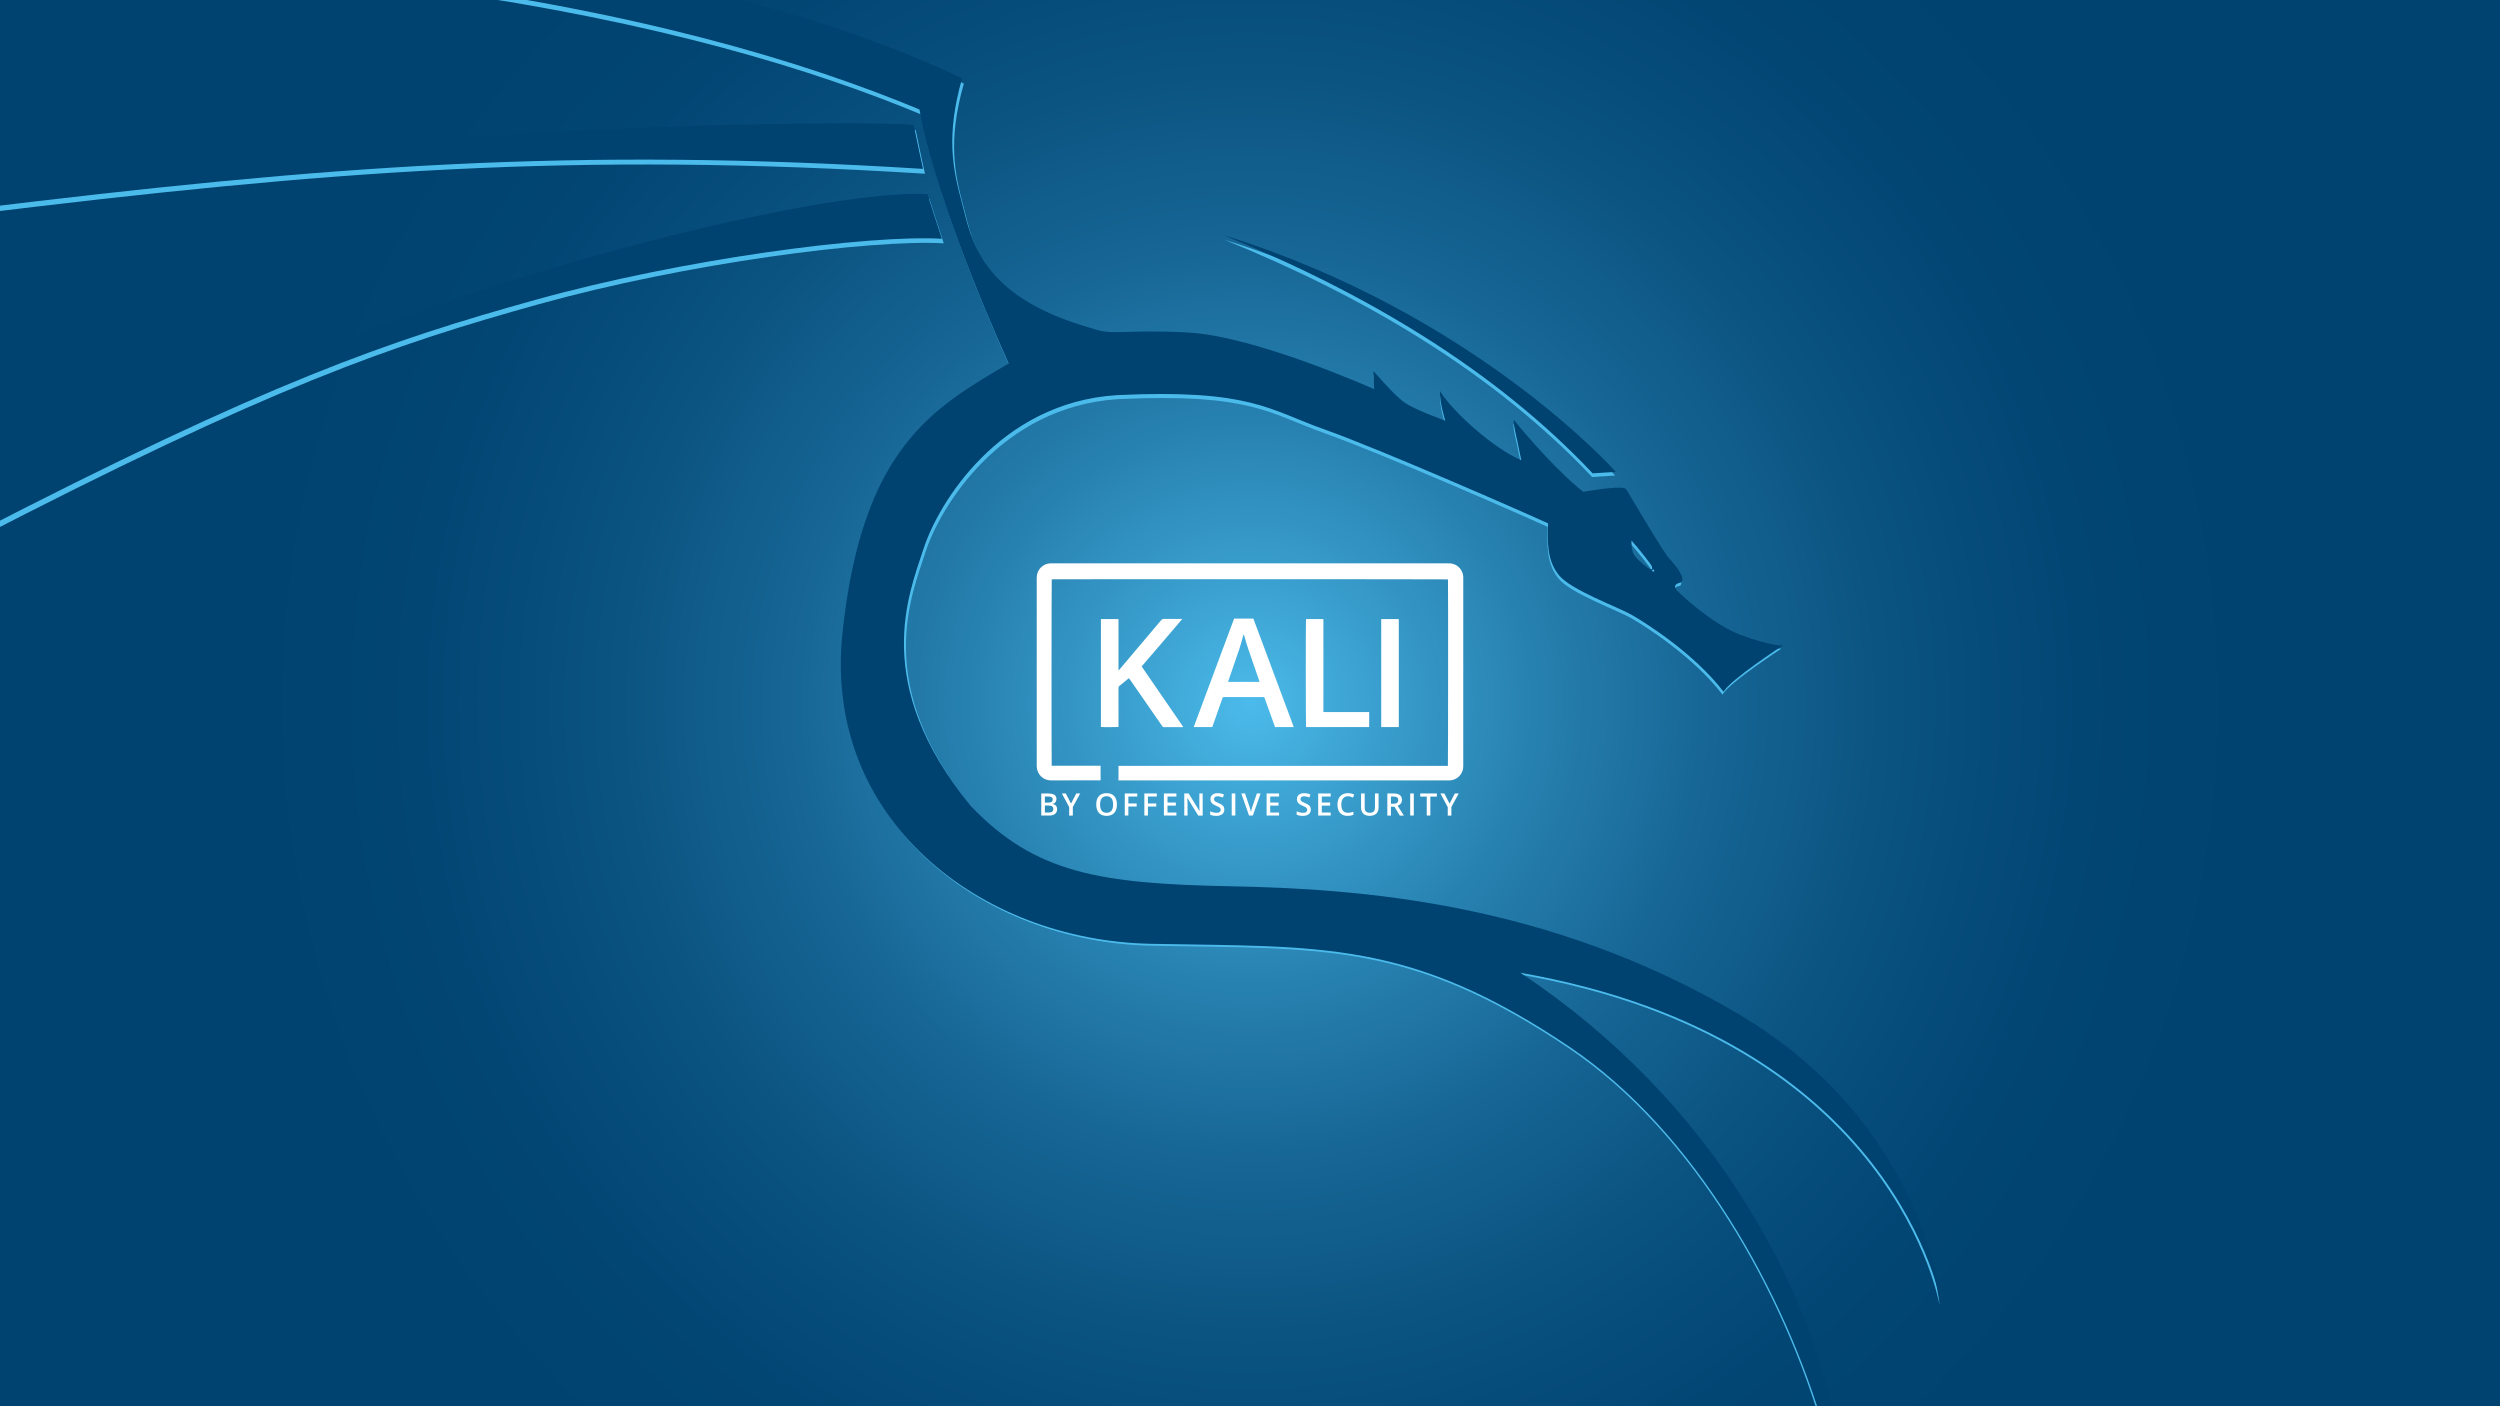
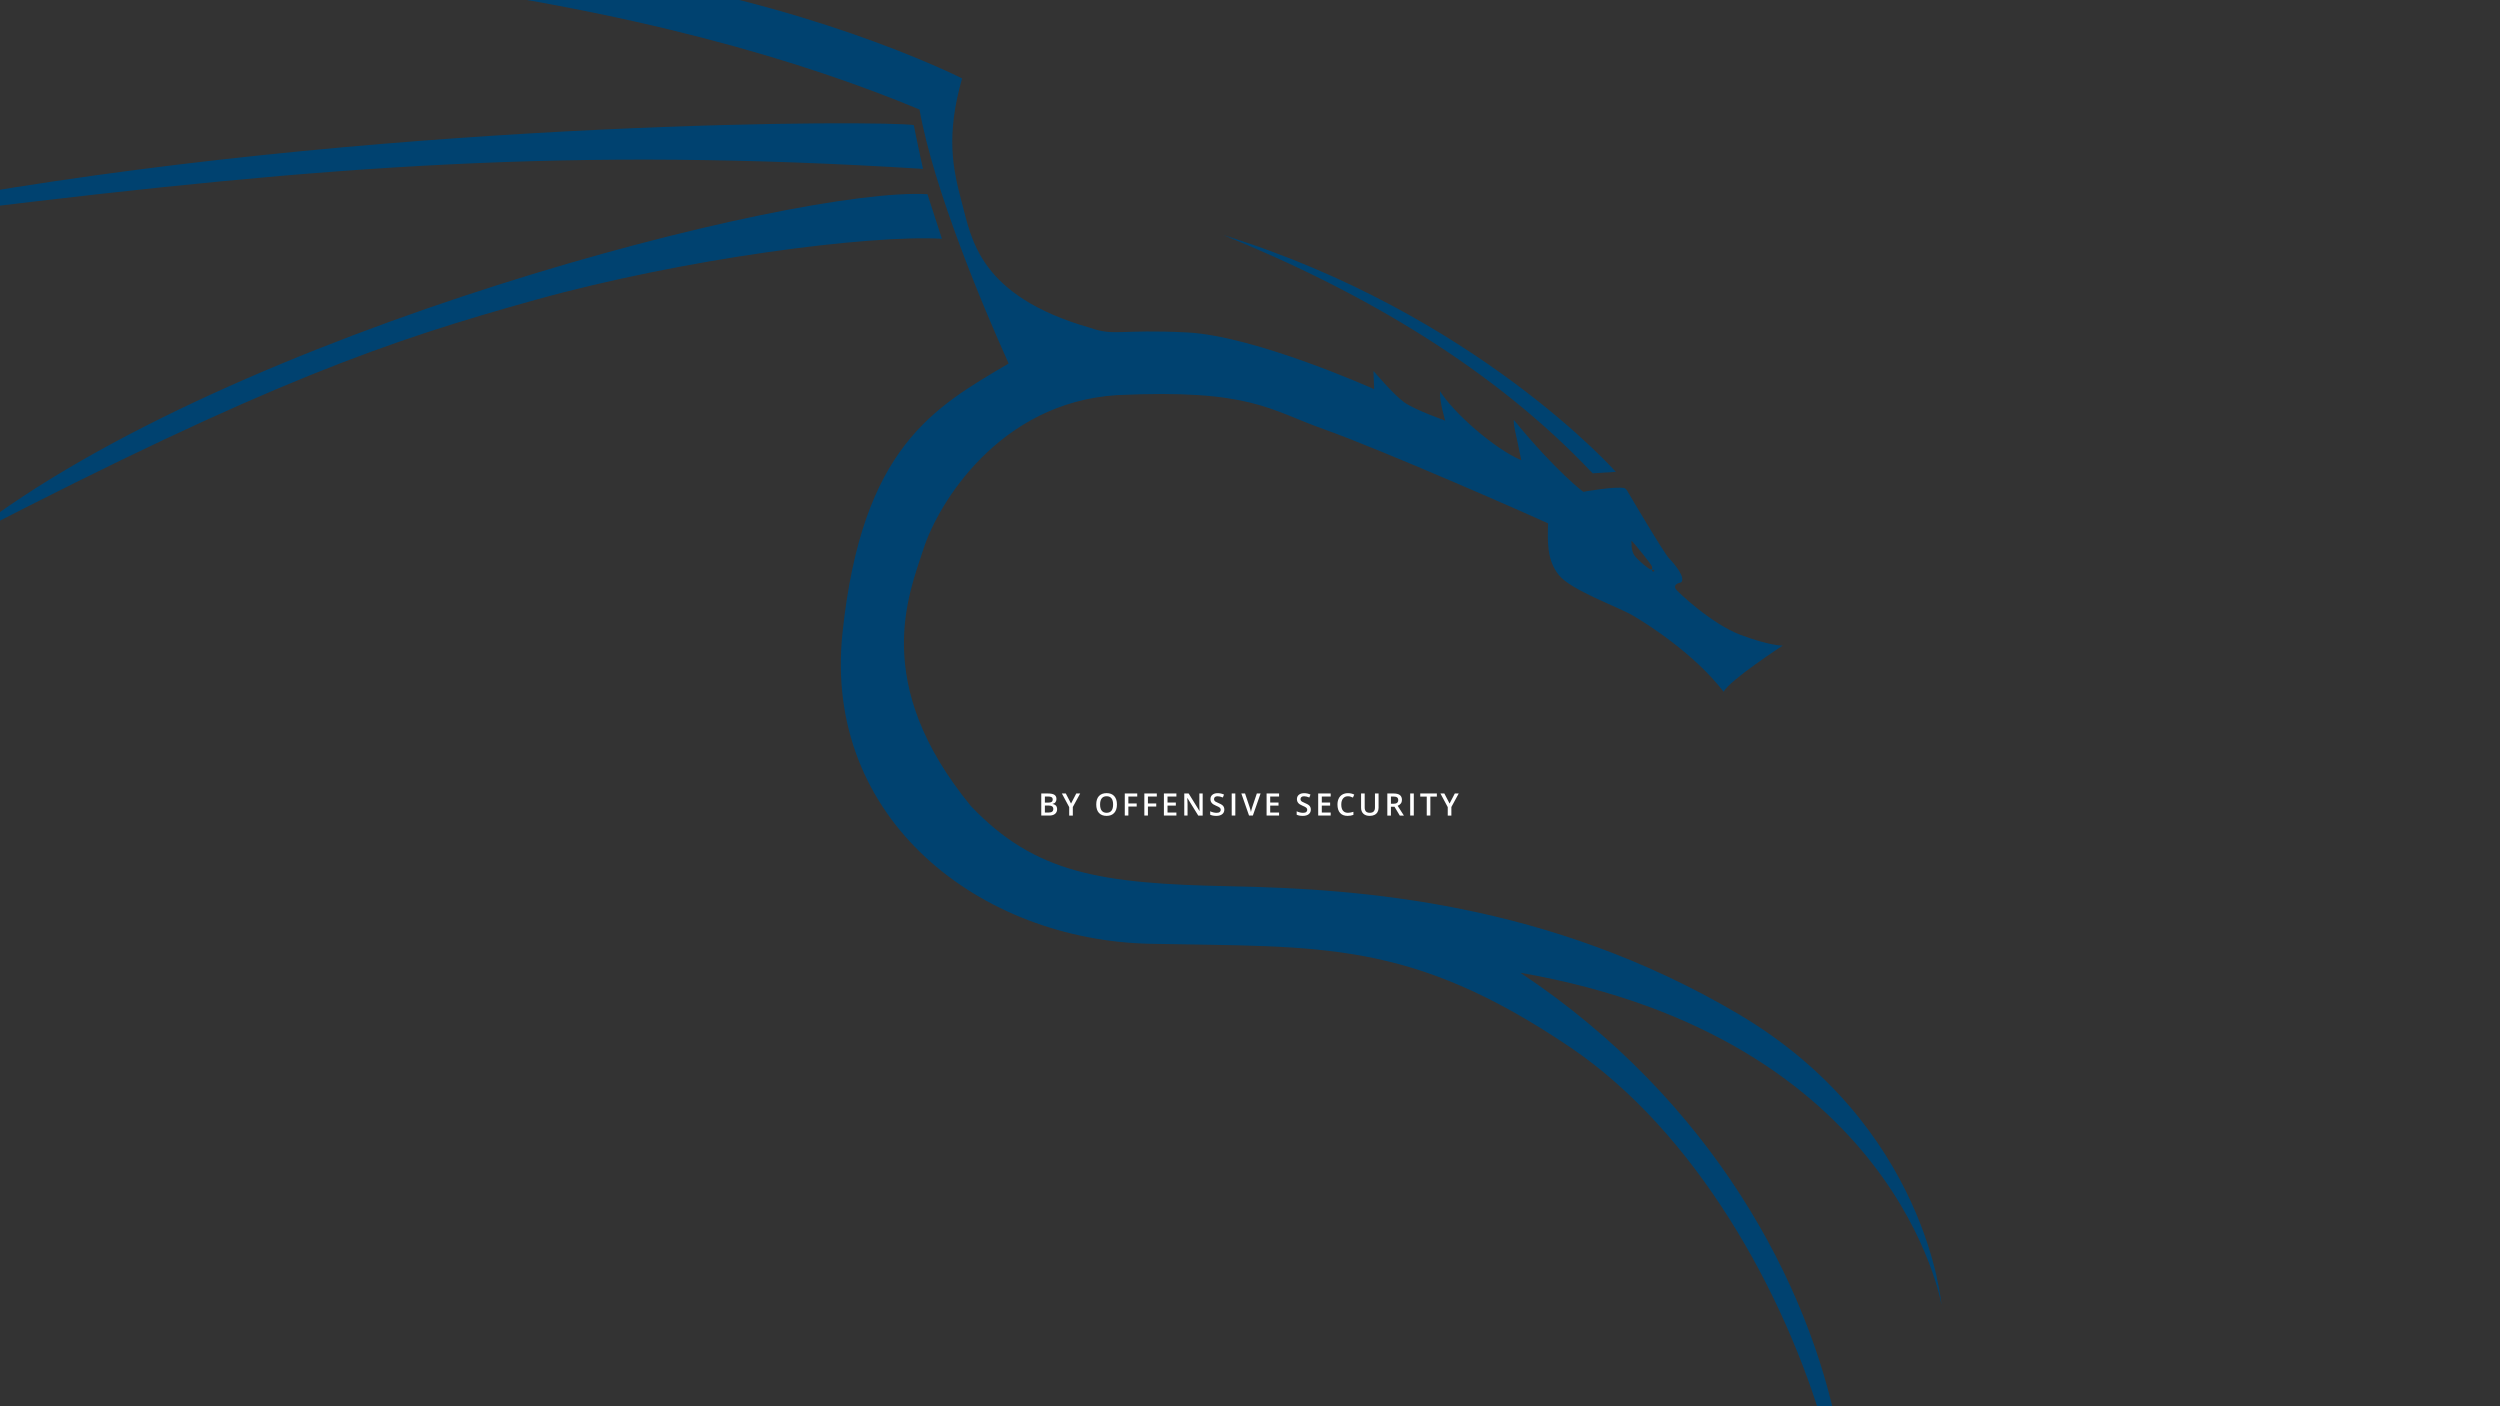
<svg xmlns="http://www.w3.org/2000/svg" version="1.1" x="0px" y="0px" width="1919.76px" height="1079.865px" viewBox="0 0 1919.76 1079.865" enable-background="new 0 0 1919.76 1079.865" xml:space="preserve">
  <rect x="0" y="0" width="1919.76" height="1079.865" fill="#333333" stroke="none" />
  <g id="Color_Fill_1_1_" enable-background="new    ">
    <g id="Color_Fill_1">
      <g>
        <radialGradient id="SVGID_1_" cx="959.88" cy="539.933" r="778.748" gradientUnits="userSpaceOnUse">
          <stop offset="0" style="stop-color:#4BBBEB" />
          <stop offset="0.101" style="stop-color:#3DA4D3" />
          <stop offset="0.279" style="stop-color:#2781B0" />
          <stop offset="0.458" style="stop-color:#166594" />
          <stop offset="0.638" style="stop-color:#0A5280" />
          <stop offset="0.818" style="stop-color:#024674" />
          <stop offset="1" style="stop-color:#004270" />
        </radialGradient>
-         <rect fill-rule="evenodd" clip-rule="evenodd" fill="url(#SVGID_1_)" width="1919.76" height="1079.865" />
      </g>
    </g>
  </g>
  <g id="Group_1_1_">
</g>
  <g id="Layer_3">
    <g>
      <g id="Shape_1_copy">
        <g>
-           <path fill-rule="evenodd" clip-rule="evenodd" fill="#4BBBEB" d="M1222.579,366.315l17.676-1.153      c0,0-107.354-121.212-300.051-181.077C1049.181,228.39,1148.014,287.26,1222.579,366.315z M724.723,186.865l-11.061-34.102      c-102.339-5.823-538.055,106.31-736.061,262.95v0.438C208.37,296.717,300.691,265.08,413.63,233.637      C526.834,202.12,668.764,183.649,724.723,186.865z M1489.421,1002.43c0,0-10.962-137.405-155.806-222.744      c-144.843-85.341-288.902-95.52-388.336-97.477c-99.432-1.957-149.168-9.781-198.231-61.195      c-77.249-94.08-47.483-162.617-36.348-197.073c11.135-34.457,57.777-111.774,147.911-117.446      c102.319-4.833,116.606,11.345,158.835,26.262c42.23,14.917,155.686,64.711,171.023,71.854      c-0.421,14.077-1.051,27.942,8.192,39.499c9.246,11.556,44.753,24.161,56.098,30.675c11.346,6.513,47.692,29.624,69.964,58.619      c4.833-9.036,45.172-35.298,45.172-35.298s-9.665,0.21-32.146-8.193c-22.48-8.404-49.163-33.826-49.793-35.298      c-0.63-1.471-1.051-3.781,4.202-4.832c3.991-3.362-5.042-14.288-9.035-18.278c-3.991-3.992-30.674-49.375-31.305-50.425      c-0.63-1.051-0.841-2.101-2.73-3.362c-5.883-1.891-31.725,2.731-31.725,2.731s-20.325-15.013-53.2-55.062      c0.199,7.372,0.797,5.579,5.778,30.883c-20.723-8.767-52.004-36.462-62.165-52.8c-0.398,8.568,3.983,22.516,3.983,22.516      s-23.111-8.169-31.28-13.948c-8.17-5.778-23.61-24.064-23.61-24.064l0.518,13.954c0,0-90.956-40.827-143.154-43.412      c-52.196-2.584-55.298,3.101-74.419-3.618c-84.755-24.29-90.439-68.217-97.674-95.09c-7.236-26.874-12.404-51.681,0-95.608      c0,0-87.101-44.399-220.934-71.502H334.72c171.337,24.244,290.192,60.855,372.86,95.274      c10.852,60.983,48.579,150.906,68.217,194.316c-56.848,33.593-112.146,63.567-127.133,206.204      c-14.987,142.635,105.427,235.145,235.661,237.729s198.451-3.619,320.932,79.069c95.326,64.355,164.299,186.926,195.044,294.519      h9.886c-21.98-112.752-95.562-253.593-242.946-351.441C1455.754,798.867,1489.421,1002.43,1489.421,1002.43z M1269.563,440.245      c0.33,0.332,0,1.092,0,1.092s-0.896,0.298-1.192,0c-0.298-0.298-0.595-0.729-0.199-1.159      C1268.802,439.714,1269.231,439.914,1269.563,440.245z M1252.271,417.738c3.726,3.966,15.505,18.63,15.625,19.833      c0.12,1.202,0.603,2.403-0.841,2.283c-1.442-0.12-9.615-6.73-12.5-10.697C1251.67,425.19,1252.271,417.738,1252.271,417.738z       M710.283,133.407c0,0-4.609-20.892-7.067-33.489c-19.083-3.495-384.505-4.872-725.615,53.871v10.931      C253.702,130.913,440.272,116.515,710.283,133.407z" />
-         </g>
+           </g>
      </g>
      <g id="Shape_1">
        <g>
          <path fill-rule="evenodd" clip-rule="evenodd" fill="#004270" d="M708.791,129.686c0,0-4.625-20.971-7.093-33.616      c-19.075-3.492-382.922-4.875-724.097,53.348v11.18C252.407,127.037,439.152,112.818,708.791,129.686z M1223.025,363.477      l17.744-1.158c0,0-107.761-121.67-301.187-181.762C1048.973,225.028,1148.18,284.123,1223.025,363.477z M723.287,183.348      l-11.103-34.233c-101.999-5.802-533.905,105.123-734.583,260.607v1.576c228.512-118.069,320.75-149.635,433.416-181.002      C524.649,198.659,667.116,180.12,723.287,183.348z M1490.877,1001.998c0,0-11.003-137.925-156.392-223.588      c-145.393-85.662-289.998-95.88-389.807-97.845c-99.81-1.965-149.733-9.819-198.982-61.427      c-77.542-94.437-47.663-163.232-36.485-197.819c11.177-34.586,57.997-112.197,148.471-117.891      c102.706-4.851,117.048,11.388,159.438,26.361c42.39,14.974,156.273,64.957,171.668,72.128      c-0.421,14.129-1.053,28.049,8.226,39.648c9.28,11.599,44.921,24.251,56.31,30.79c11.388,6.538,47.873,29.738,70.229,58.84      c4.851-9.068,45.343-35.429,45.343-35.429s-9.702,0.21-32.267-8.226c-22.566-8.436-49.351-33.955-49.983-35.431      c-0.633-1.477-1.055-3.797,4.219-4.851c4.006-3.374-5.063-14.34-9.069-18.348s-30.79-49.561-31.424-50.615      c-0.633-1.055-0.844-2.109-2.74-3.375c-5.906-1.898-31.846,2.742-31.846,2.742s-20.399-15.07-53.401-55.27      c0.201,7.399,0.801,5.6,5.801,31c-20.801-8.8-52.2-36.6-62.4-53c-0.399,8.6,4,22.6,4,22.6s-23.199-8.2-31.4-14      c-8.199-5.8-23.699-24.155-23.699-24.155l0.52,14.006c0,0-91.302-40.981-143.696-43.575      c-52.394-2.594-55.507,3.112-74.701-3.631c-85.075-24.381-90.782-68.476-98.044-95.451c-7.263-26.975-12.45-51.875,0-95.97      c0,0-98.373-50.142-246.753-76.521H296.295C487.538,7.815,617.503,47.201,706.08,84.08      c10.894,61.213,48.763,151.478,68.475,195.052c-57.063,33.72-112.57,63.808-127.613,206.983      c-15.044,143.178,105.826,236.034,236.552,238.628c130.726,2.593,199.202-3.632,322.148,79.368      c95.705,64.612,164.947,187.682,195.799,295.697h9.918c-22.048-113.188-95.908-254.597-243.878-352.835      C1457.085,797.664,1490.877,1001.998,1490.877,1001.998z M1270.188,437.686c0.332,0.333,0,1.097,0,1.097s-0.896,0.299-1.196,0      c-0.299-0.299-0.598-0.731-0.2-1.163C1269.424,437.154,1269.856,437.353,1270.188,437.686z M1252.833,415.094      c3.739,3.981,15.563,18.7,15.684,19.906c0.12,1.207,0.604,2.413-0.844,2.292c-1.448-0.12-9.652-6.756-12.549-10.738      C1252.229,422.574,1252.833,415.094,1252.833,415.094z" />
        </g>
      </g>
      <g id="Shape_4_1_">
        <g>
-           <path fill-rule="evenodd" clip-rule="evenodd" fill="#FFFFFF" d="M1115.705,432.979c-1.22-0.328-2.437-0.382-3.692-0.382      H806.874c-4.582,0.038-8.598,2.926-10.125,7.235c-0.492,1.399-0.637,2.818-0.637,4.29v144.419      c0.165,6.017,4.873,10.709,10.836,10.726c12.488,0.019,38.212-0.057,38.212-0.057l-0.034-11.177h-37.525      c-0.199-1.2-0.145-142.529,0.037-143.185c1.146-0.163,303.614-0.108,304.268,0.056c0.181,1.089,0.126,142.437-0.075,143.183      H858.885v11.18c0,0,0.981,0,1.437,0.019h252.602c4.526-0.056,8.544-2.892,10.089-7.163c0.491-1.363,0.637-2.764,0.637-4.201      V443.232C1123.559,438.45,1120.305,434.251,1115.705,432.979z M858.903,557.131c0-9.634,0-19.269-0.019-28.901      c0-0.656,0.182-1.109,0.709-1.528c2.235-1.764,4.436-3.582,6.635-5.38c0.218-0.163,0.436-0.309,0.709-0.509      c0.236,0.309,0.436,0.563,0.618,0.836c3.746,5.398,7.488,10.798,11.235,16.197c4.581,6.635,9.181,13.25,13.762,19.866      c0.255,0.383,0.49,0.674,1.054,0.674c4.817-0.019,9.636-0.019,14.452-0.019c0.162,0,0.328-0.054,0.582-0.109      c-10.671-15.543-21.288-30.974-31.94-46.498c2.145-2.491,4.216-4.89,6.289-7.344c2.072-2.399,4.145-4.817,6.217-7.234      c2.072-2.417,4.127-4.834,6.199-7.253c2.074-2.417,4.145-4.834,6.2-7.253c2.054-2.398,4.108-4.798,6.289-7.38h-1.217      c-4.363,0-8.727,0.02-13.09-0.017c-0.8,0-1.309,0.235-1.836,0.854c-10.724,12.706-21.468,25.412-32.213,38.101      c-0.145,0.162-0.327,0.309-0.636,0.6v-31.611c0-2.616,0.037-5.234-0.019-7.853h-13.489v82.871      c1.072,0.183,12.779,0.146,13.508-0.053V557.131z M930.892,558.33c0.108-0.311,0.235-0.582,0.327-0.873      c2.181-6.198,4.362-12.377,6.544-18.575c0.364-1.002,0.728-2.001,1.055-2.999c0.127-0.42,0.346-0.638,0.782-0.583      c0.145,0.018,0.309,0,0.454,0h30.759c2.78,7.707,5.545,15.361,8.29,23.013H993.5c-10.379-27.85-20.723-55.588-31.049-83.309      h-14.727c-0.09,0.181-0.163,0.309-0.199,0.437c-10.254,27.502-20.488,55.022-30.741,82.526c-0.037,0.052-0.037,0.127-0.037,0.18      c0,0.039,0,0.054,0.018,0.092c0.019,0.036,0.037,0.055,0.055,0.091H930.892z M943.344,522.631      c2.836-8.219,5.708-16.396,8.472-24.63c1.109-3.31,1.946-6.728,2.891-10.108c0.073-0.253,0.128-0.509,0.236-0.891      c0.146,0.219,0.254,0.346,0.291,0.492c2.254,8.416,5.327,16.577,8.127,24.83c1.163,3.437,2.362,6.854,3.544,10.289      c0.091,0.308,0.183,0.617,0.29,1h-24.158C943.144,523.248,943.236,522.939,943.344,522.631z M1016.245,481.767      c-0.019-2.144,0.072-4.272-0.055-6.398h-13.325c-0.22,1.037-0.164,82.29,0.035,82.962h48.503v-11.541h-23.396      c-1.962,0-3.945,0.017-5.908,0c-1.927-0.019-3.854,0.073-5.854-0.056v-58.422      C1016.245,486.13,1016.264,483.949,1016.245,481.767z M1074.145,475.877c0-0.125-0.017-0.235-0.035-0.363      c0-0.037-0.037-0.055-0.054-0.073c-0.019-0.018-0.055-0.054-0.055-0.054h-13.362v82.926h13.434      c0.037-0.146,0.072-0.219,0.072-0.309V475.877z" />
-         </g>
+           </g>
      </g>
      <g id="BY_OFFENSIVE_SECURITY_1_">
        <g>
          <path fill-rule="evenodd" clip-rule="evenodd" fill="#FFFFFF" d="M808.285,617.393v-0.116c0.959-0.17,1.695-0.584,2.205-1.241      c0.511-0.657,0.765-1.481,0.765-2.471c0-1.47-0.519-2.546-1.56-3.226c-1.04-0.682-2.728-1.021-5.064-1.021h-5.035v16.961h6.127      c1.894,0,3.374-0.428,4.437-1.292c1.063-0.862,1.596-2.056,1.596-3.579c0-1.129-0.28-2.024-0.842-2.686      C810.353,618.059,809.477,617.617,808.285,617.393z M802.369,611.64h2.401c1.252,0,2.168,0.177,2.743,0.533      c0.577,0.354,0.865,0.931,0.865,1.728c0,0.882-0.266,1.506-0.8,1.872c-0.534,0.369-1.381,0.552-2.541,0.552h-2.668V611.64z       M807.942,623.28c-0.591,0.444-1.467,0.667-2.627,0.667h-2.946v-5.372h2.807c1.23,0,2.147,0.214,2.75,0.638      c0.604,0.427,0.906,1.079,0.906,1.962C808.832,622.134,808.535,622.837,807.942,623.28z M822.45,617.058l-4.015-7.74h-3.018      l5.628,10.477v6.484h2.785v-6.576l5.65-10.385h-3.016L822.45,617.058z M849.792,609.05c-2.562,0-4.531,0.751-5.912,2.251      c-1.379,1.5-2.071,3.651-2.071,6.452c0,2.799,0.686,4.96,2.059,6.478c1.373,1.522,3.34,2.282,5.9,2.282      c2.53,0,4.484-0.768,5.865-2.297c1.382-1.533,2.072-3.68,2.072-6.44c0-2.77-0.689-4.914-2.066-6.439      C854.262,609.813,852.313,609.05,849.792,609.05z M853.498,622.545c-0.839,1.066-2.083,1.601-3.73,1.601      c-1.655,0-2.904-0.54-3.749-1.619c-0.842-1.08-1.264-2.662-1.264-4.751c0-2.08,0.424-3.659,1.272-4.734      c0.847-1.073,2.102-1.612,3.765-1.612c1.647,0,2.887,0.539,3.718,1.612c0.832,1.075,1.247,2.654,1.247,4.734      C854.757,619.886,854.337,621.477,853.498,622.545z M863.723,626.278h2.75v-6.96h6.393v-2.354h-6.393v-5.303h6.822v-2.345      h-9.572V626.278z M878.747,626.278h2.75v-6.96h6.393v-2.354h-6.393v-5.303h6.822v-2.345h-9.571V626.278z M893.769,626.278h9.595      v-2.354h-6.822V618.6h6.393v-2.321h-6.393v-4.616h6.822v-2.345h-9.595V626.278z M920.996,618.204      c0,0.627,0.023,1.499,0.07,2.617c0.046,1.119,0.077,1.766,0.092,1.943h-0.069l-8.319-13.447h-3.365v16.961h2.518v-8.816      c0-1.191-0.054-2.506-0.162-3.944l-0.057-0.754h0.091l8.344,13.515h3.399v-16.961h-2.542V618.204z M938.49,618.159      c-0.58-0.449-1.493-0.934-2.738-1.451c-1.106-0.457-1.871-0.824-2.297-1.102c-0.426-0.28-0.731-0.574-0.916-0.888      c-0.187-0.313-0.278-0.69-0.278-1.131c0-0.644,0.231-1.159,0.695-1.549c0.463-0.392,1.145-0.588,2.041-0.588      c1.184,0,2.53,0.318,4.038,0.951l0.883-2.262c-1.609-0.711-3.226-1.066-4.851-1.066c-1.693,0-3.043,0.406-4.049,1.217      c-1.004,0.812-1.507,1.927-1.507,3.342c0,1.13,0.317,2.097,0.952,2.901c0.633,0.804,1.724,1.52,3.271,2.146      c1.5,0.603,2.49,1.125,2.971,1.567c0.479,0.439,0.718,0.977,0.718,1.61c0,0.704-0.26,1.266-0.783,1.683      c-0.521,0.42-1.332,0.626-2.43,0.626c-0.75,0-1.561-0.103-2.432-0.313c-0.869-0.206-1.691-0.493-2.465-0.858v2.622      c1.222,0.596,2.792,0.896,4.711,0.896c1.918,0,3.422-0.432,4.513-1.288c1.091-0.858,1.636-2.044,1.636-3.55      c0-0.768-0.136-1.433-0.406-1.996C939.497,619.114,939.071,618.607,938.49,618.159z M945.833,626.278h2.772v-16.961h-2.772      V626.278z M961.586,619.817c-0.132,0.37-0.302,0.942-0.51,1.719c-0.21,0.772-0.364,1.451-0.465,2.039      c-0.062-0.385-0.197-0.975-0.405-1.768c-0.21-0.792-0.408-1.44-0.592-1.943l-3.539-10.547h-2.854l5.917,16.961h2.925      l5.938-16.961h-2.877L961.586,619.817z M972.617,626.278h9.594v-2.354h-6.82V618.6h6.393v-2.321h-6.393v-4.616h6.82v-2.345      h-9.594V626.278z M1004.901,618.159c-0.58-0.449-1.492-0.934-2.738-1.451c-1.104-0.457-1.873-0.824-2.298-1.102      c-0.424-0.28-0.73-0.574-0.916-0.888s-0.28-0.69-0.28-1.131c0-0.644,0.234-1.159,0.697-1.549      c0.465-0.392,1.145-0.588,2.044-0.588c1.183,0,2.528,0.318,4.035,0.951l0.883-2.262c-1.608-0.711-3.225-1.066-4.85-1.066      c-1.693,0-3.044,0.406-4.048,1.217c-1.008,0.812-1.509,1.927-1.509,3.342c0,1.13,0.316,2.097,0.95,2.901      c0.633,0.804,1.725,1.52,3.271,2.146c1.502,0.603,2.493,1.125,2.972,1.567c0.48,0.439,0.721,0.977,0.721,1.61      c0,0.704-0.263,1.266-0.784,1.683c-0.523,0.42-1.332,0.626-2.431,0.626c-0.75,0-1.562-0.103-2.433-0.313      c-0.869-0.206-1.691-0.493-2.464-0.858v2.622c1.221,0.596,2.79,0.896,4.708,0.896c1.92,0,3.424-0.432,4.516-1.288      c1.091-0.858,1.637-2.044,1.637-3.55c0-0.768-0.136-1.433-0.408-1.996C1005.907,619.114,1005.48,618.607,1004.901,618.159z       M1012.243,626.278h9.596v-2.354h-6.823V618.6h6.395v-2.321h-6.395v-4.616h6.823v-2.345h-9.596V626.278z M1035.098,611.451      c0.704,0,1.375,0.104,2.012,0.31c0.64,0.205,1.245,0.442,1.817,0.713l0.997-2.31c-1.47-0.726-3.071-1.09-4.803-1.09      c-1.647,0-3.083,0.352-4.305,1.055s-2.158,1.718-2.803,3.04c-0.646,1.323-0.97,2.866-0.97,4.629      c0,2.801,0.667,4.953,1.996,6.457c1.33,1.504,3.236,2.258,5.722,2.258c1.686,0,3.194-0.252,4.524-0.755v-2.379      c-0.729,0.226-1.428,0.408-2.1,0.551c-0.674,0.145-1.37,0.216-2.089,0.216c-1.664,0-2.934-0.534-3.812-1.601      c-0.88-1.068-1.317-2.643-1.317-4.724c0-1.987,0.458-3.545,1.368-4.674C1032.251,612.017,1033.504,611.451,1035.098,611.451z       M1055.84,620.025c0,2.747-1.308,4.12-3.922,4.12c-1.345,0-2.344-0.333-2.993-0.996c-0.649-0.667-0.975-1.699-0.975-3.1v-10.732      h-2.785v10.931c0,1.948,0.585,3.479,1.753,4.595c1.168,1.113,2.804,1.67,4.908,1.67c1.413,0,2.63-0.255,3.648-0.76      c1.017-0.507,1.794-1.231,2.332-2.17c0.536-0.941,0.807-2.037,0.807-3.291v-10.975h-2.773V620.025z M1076.56,614.259      c0-1.654-0.527-2.893-1.579-3.712c-1.052-0.818-2.671-1.229-4.859-1.229h-4.794v16.961h2.775v-6.774h2.737l4.062,6.774h3.155      l-4.792-7.506C1075.461,617.876,1076.56,616.371,1076.56,614.259z M1070.026,617.207h-1.924v-5.545h1.83      c1.263,0,2.206,0.208,2.833,0.625c0.626,0.418,0.939,1.107,0.939,2.065c0,0.944-0.289,1.656-0.87,2.136      C1072.255,616.967,1071.318,617.207,1070.026,617.207z M1082.892,626.278h2.772v-16.961h-2.772V626.278z M1090.616,611.696      h4.989v14.582h2.771v-14.582h4.991v-2.379h-12.752V611.696z M1117.149,609.317l-4.016,7.74l-4.014-7.74h-3.017l5.626,10.477      v6.484h2.785v-6.576l5.649-10.385H1117.149z" />
        </g>
      </g>
    </g>
  </g>
</svg>